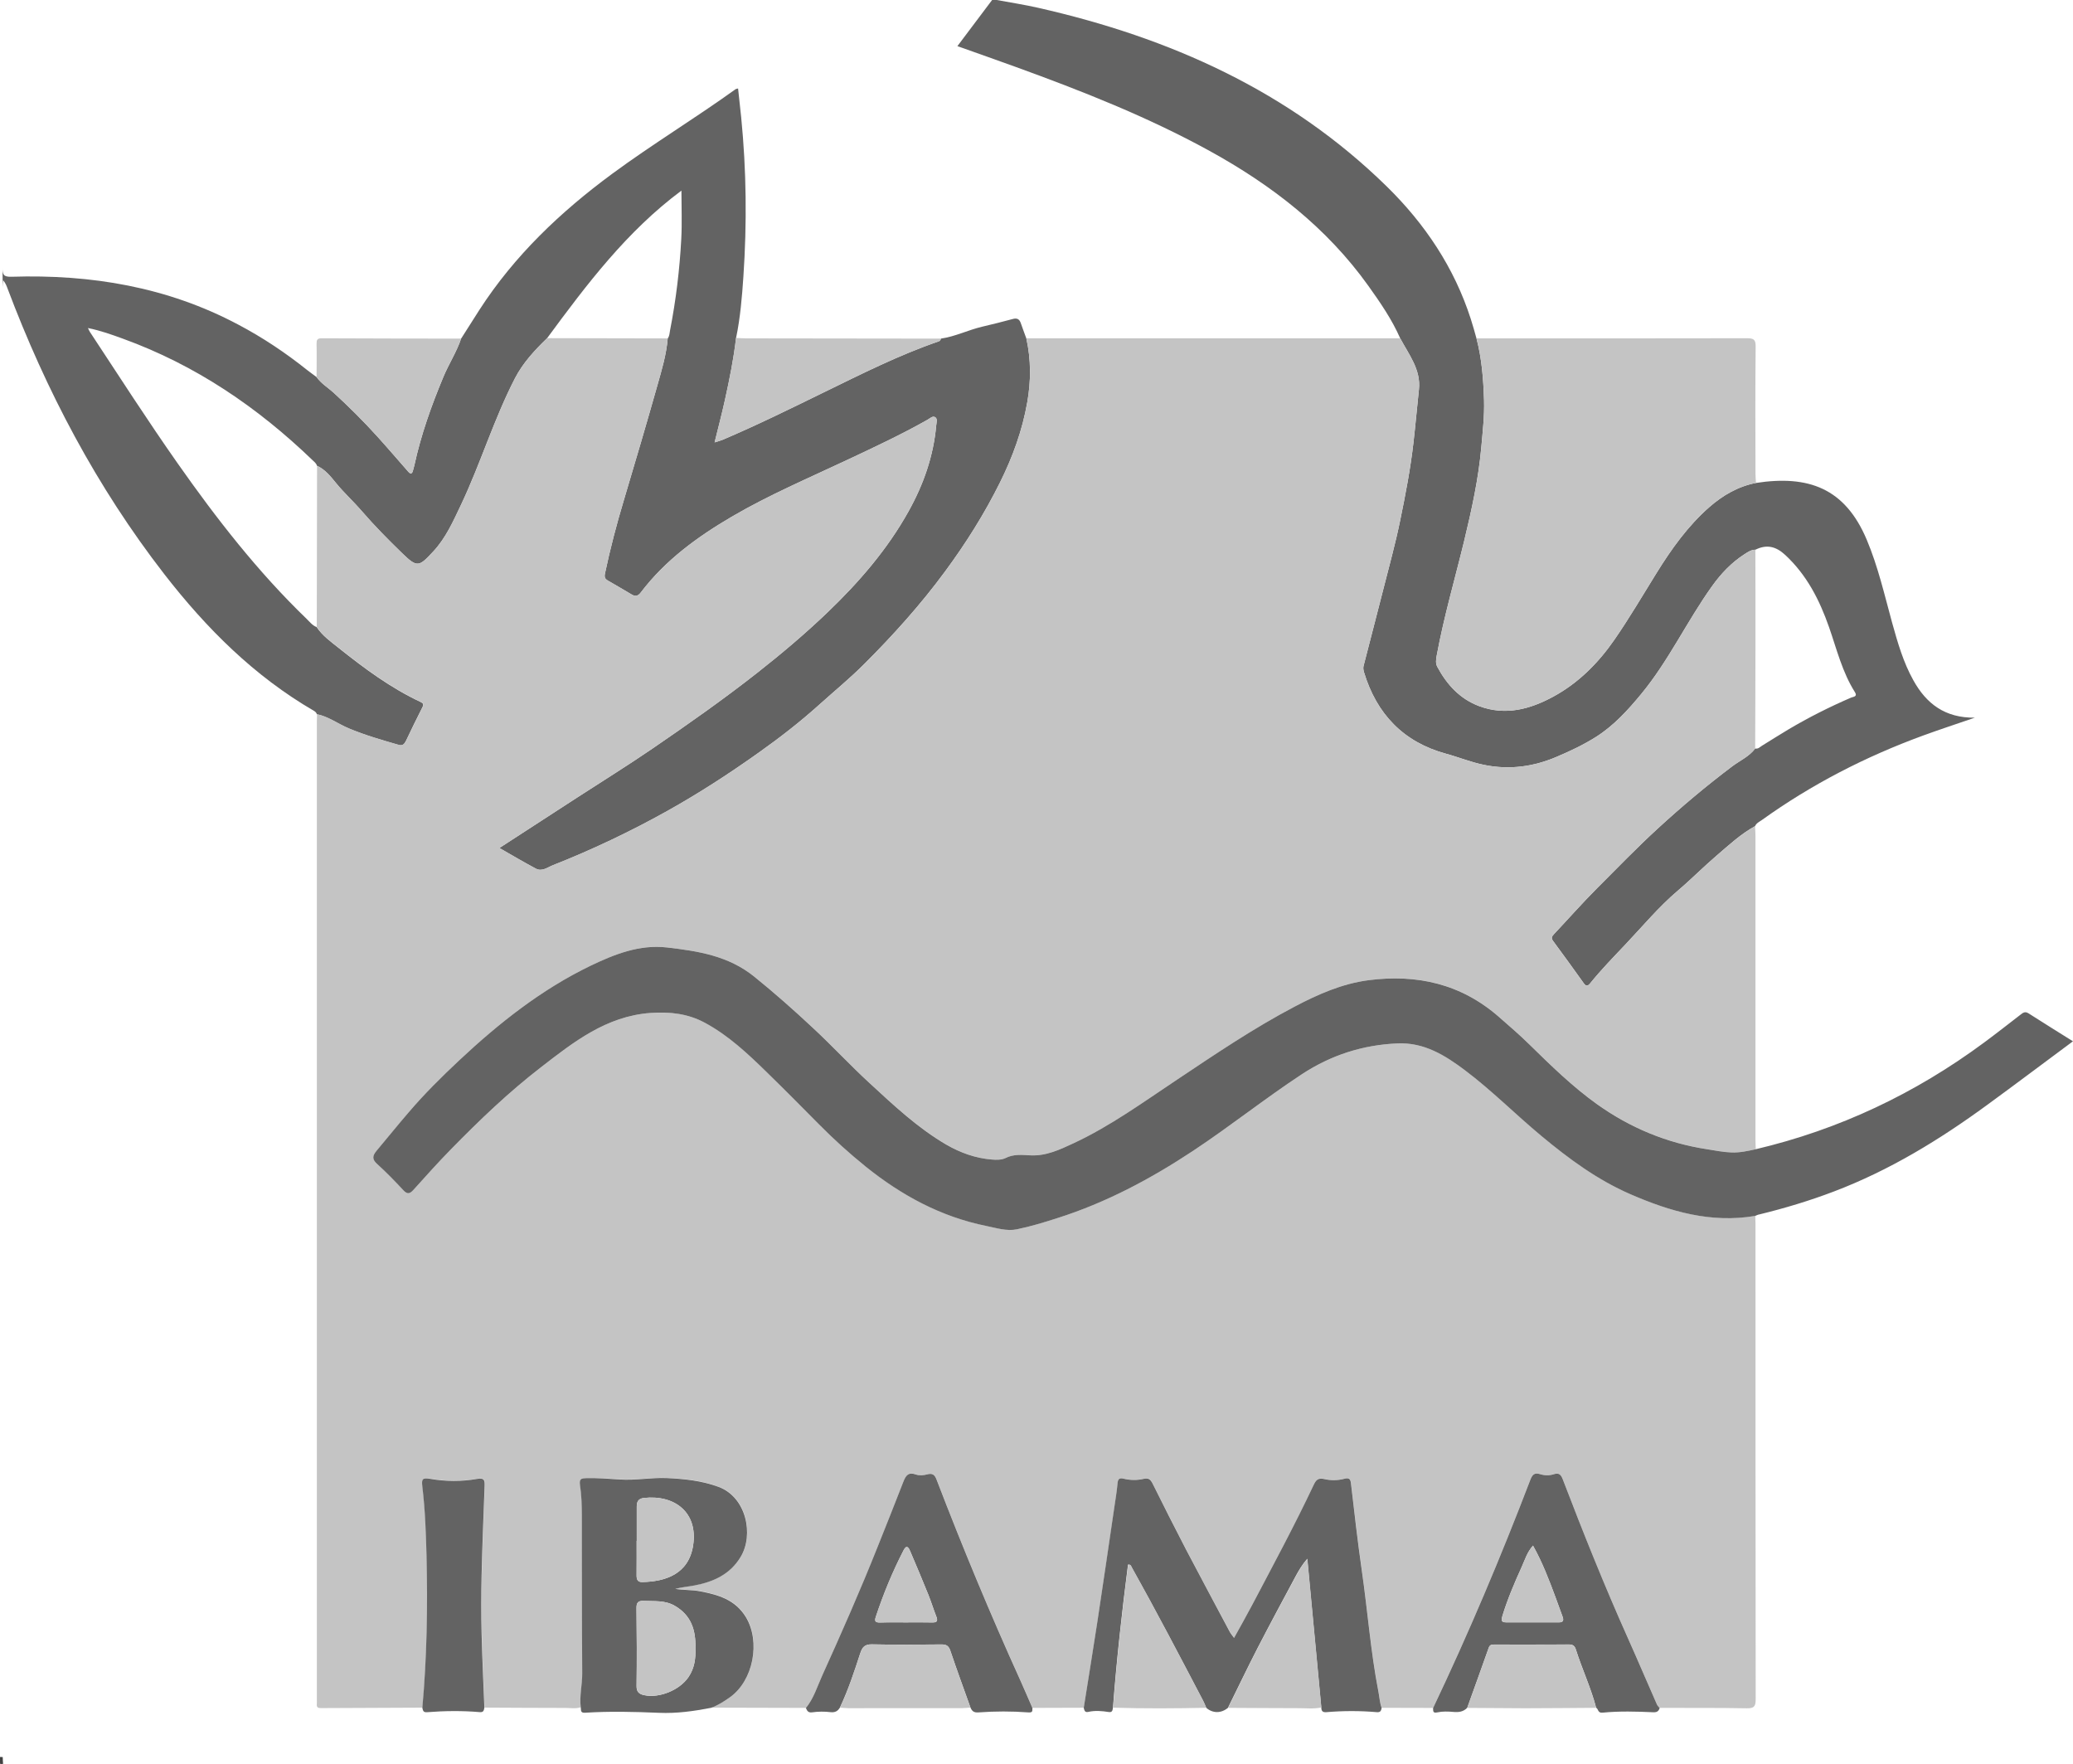
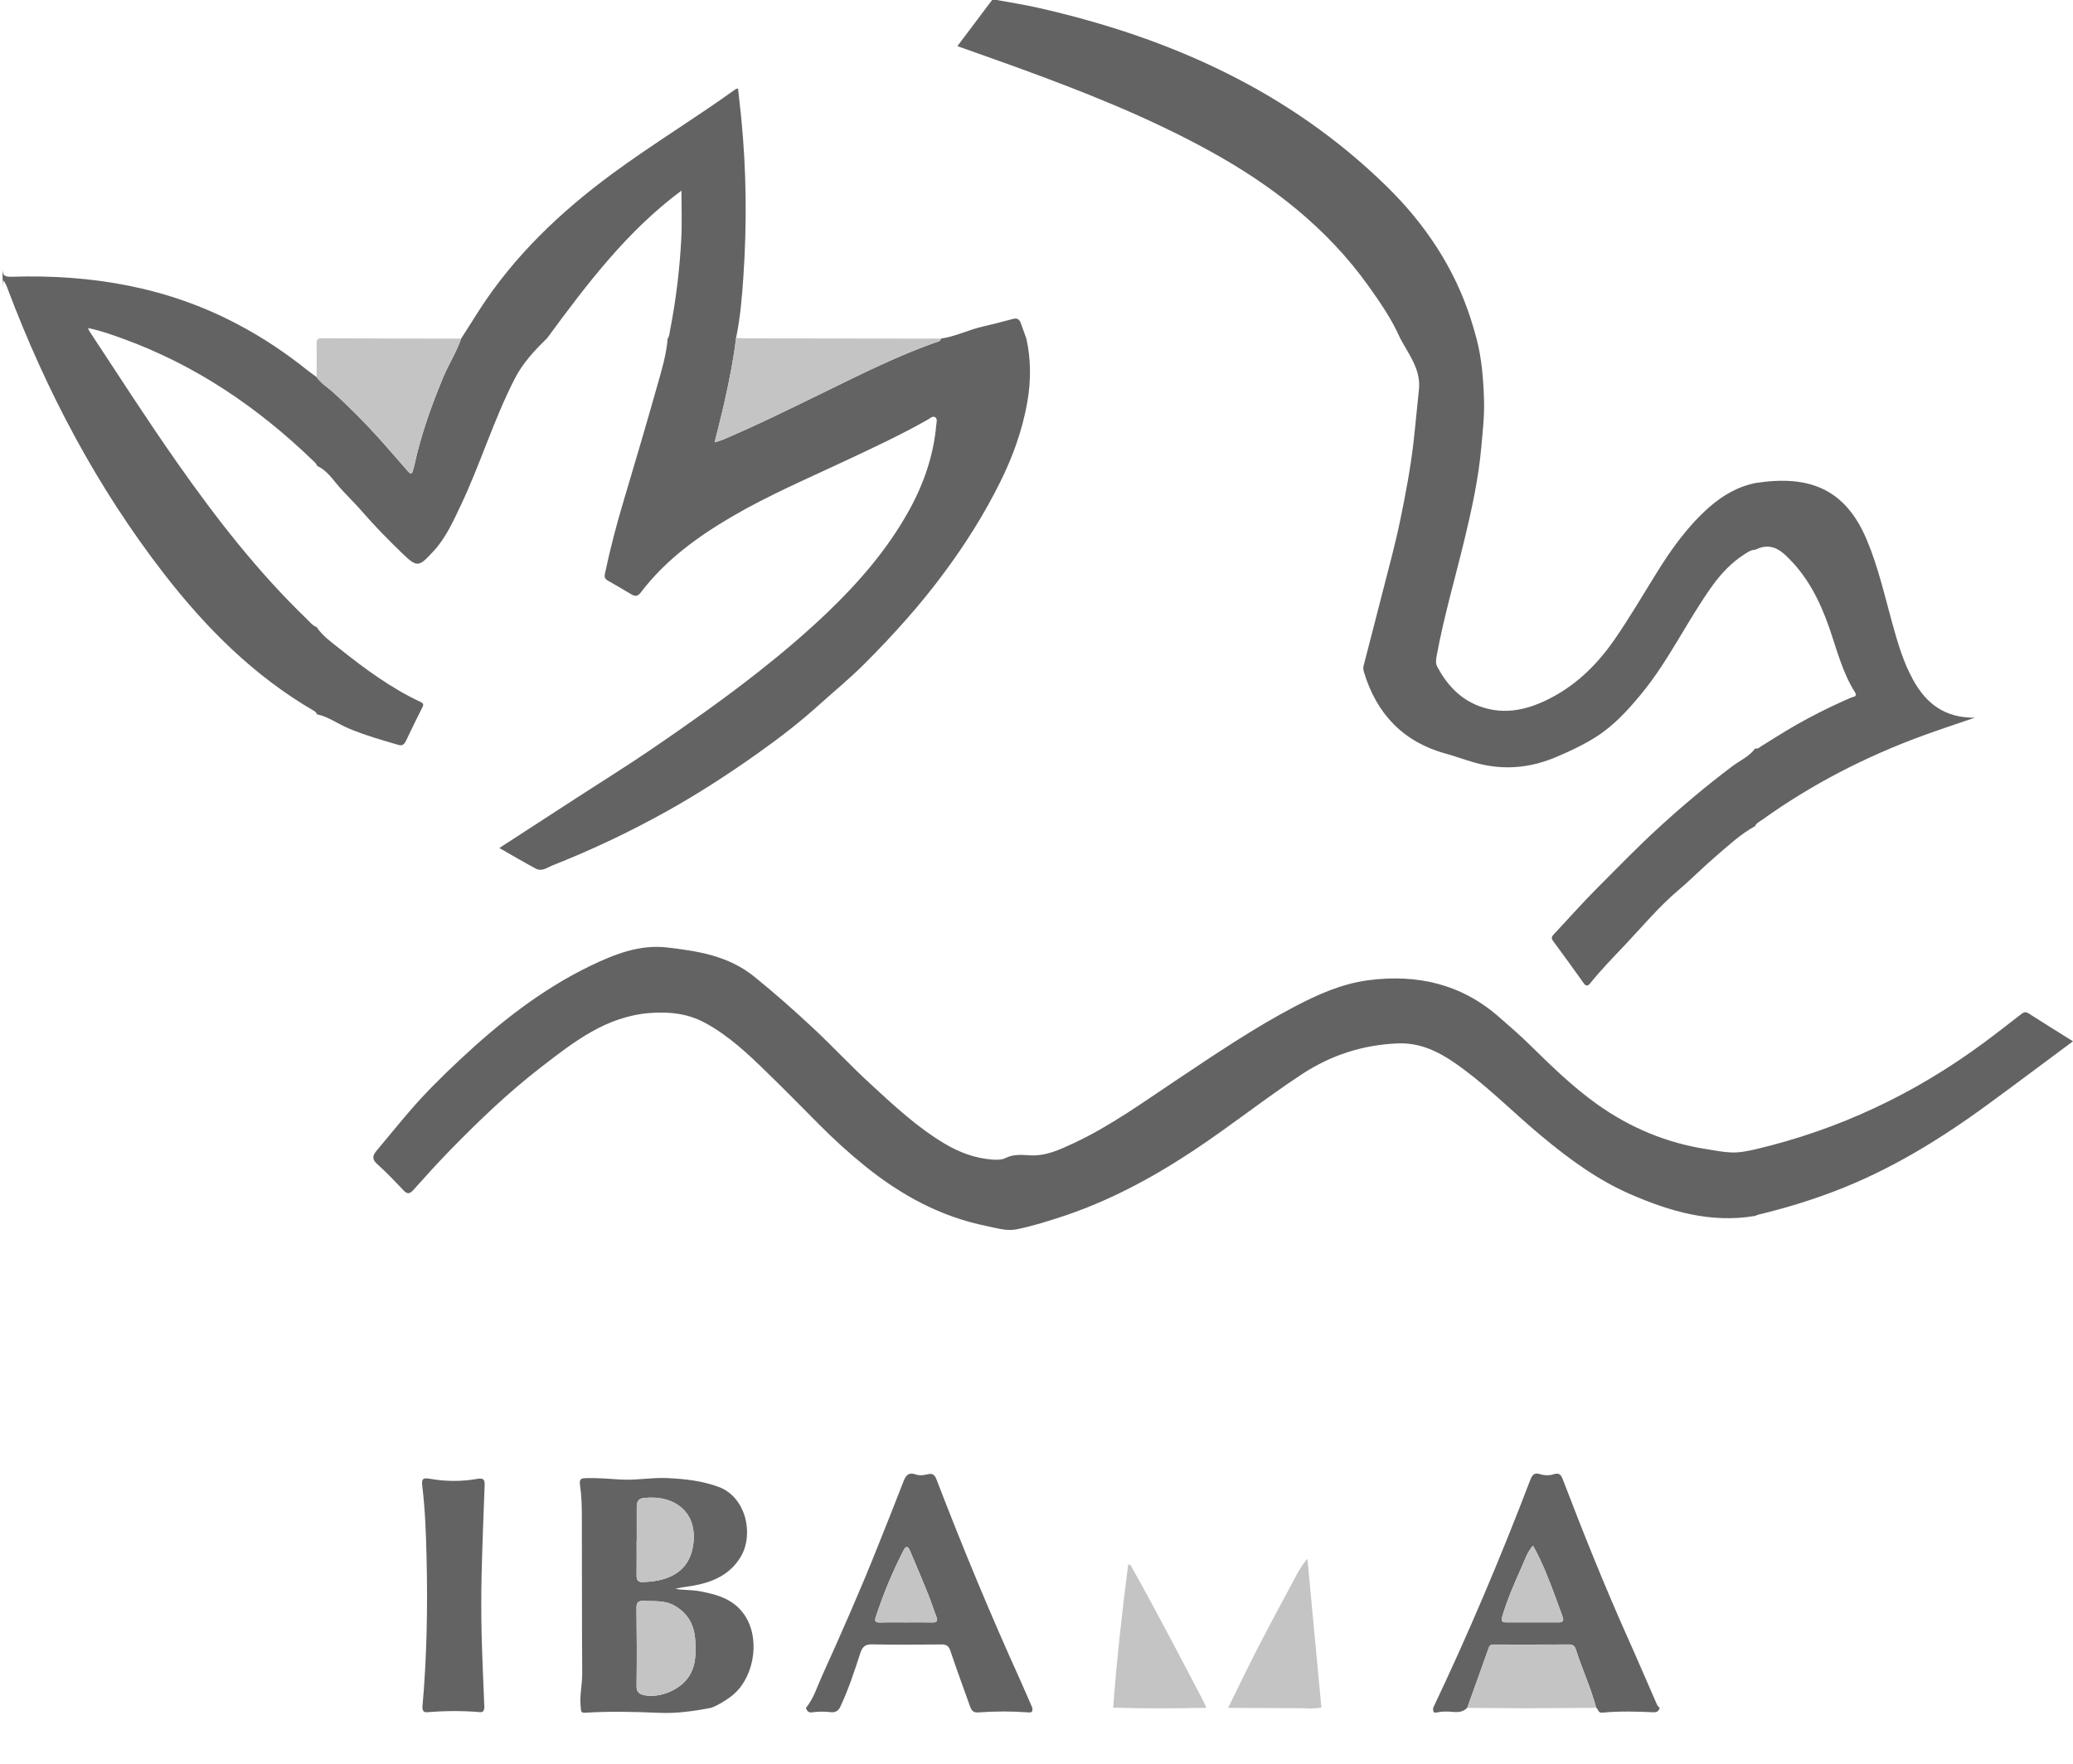
<svg xmlns="http://www.w3.org/2000/svg" version="1.1" id="Layer_1" x="0px" y="0px" width="51.011px" height="43.403px" viewBox="0 0 51.011 43.403" enable-background="new 0 0 51.011 43.403" xml:space="preserve">
  <g>
    <path fill="#636363" d="M0.062,6.584c0,0.173,0.021,0.23,0.221,0.225c1.955-0.062,3.834,0.249,5.581,1.178   c0.603,0.318,1.166,0.695,1.698,1.12C7.637,9.166,7.714,9.22,7.79,9.277C7.9,9.435,8.069,9.533,8.208,9.66   c0.374,0.343,0.734,0.699,1.075,1.077c0.259,0.285,0.51,0.579,0.764,0.869c0.057,0.065,0.095,0.053,0.115-0.028   c0.011-0.043,0.024-0.085,0.034-0.128c0.162-0.75,0.419-1.469,0.714-2.176c0.133-0.32,0.325-0.613,0.437-0.943   c0.149-0.235,0.297-0.47,0.448-0.704c0.864-1.339,1.998-2.414,3.272-3.353c0.989-0.728,2.04-1.364,3.037-2.082   c0.011-0.006,0.024-0.006,0.058-0.015c0.025,0.24,0.053,0.478,0.077,0.714c0.129,1.302,0.142,2.606,0.054,3.91   c-0.034,0.506-0.076,1.014-0.18,1.513c-0.06,0.515-0.162,1.021-0.274,1.526c-0.076,0.342-0.165,0.682-0.254,1.044   c0.077-0.025,0.137-0.039,0.193-0.062c0.851-0.362,1.68-0.771,2.51-1.177c0.921-0.449,1.837-0.912,2.81-1.246   c0.036-0.012,0.049-0.035,0.054-0.068c0.352-0.05,0.672-0.212,1.016-0.293c0.251-0.06,0.502-0.12,0.751-0.189   c0.108-0.031,0.167,0.002,0.201,0.104c0.043,0.125,0.09,0.248,0.135,0.373c0.117,0.521,0.115,1.05,0.024,1.567   c-0.12,0.689-0.358,1.346-0.67,1.973c-0.383,0.773-0.842,1.501-1.355,2.196c-0.6,0.815-1.274,1.563-1.988,2.276   c-0.349,0.35-0.732,0.663-1.101,0.995c-0.476,0.429-0.981,0.821-1.503,1.19c-0.725,0.515-1.467,0.997-2.244,1.431   c-0.911,0.508-1.848,0.953-2.816,1.335c-0.126,0.05-0.265,0.163-0.415,0.083c-0.293-0.156-0.579-0.325-0.9-0.508   c0.051-0.032,0.072-0.047,0.094-0.061c0.606-0.393,1.213-0.786,1.819-1.18c0.616-0.4,1.242-0.787,1.849-1.202   c0.879-0.601,1.75-1.212,2.588-1.871c0.599-0.471,1.18-0.961,1.729-1.487c0.771-0.739,1.469-1.545,1.992-2.485   c0.368-0.66,0.613-1.36,0.68-2.117c0.006-0.065,0.037-0.157-0.026-0.196c-0.062-0.04-0.13,0.03-0.188,0.063   c-0.64,0.362-1.306,0.673-1.97,0.985c-0.957,0.451-1.932,0.864-2.847,1.4c-0.849,0.498-1.635,1.069-2.237,1.862   c-0.064,0.086-0.129,0.11-0.225,0.053c-0.196-0.118-0.395-0.231-0.592-0.346c-0.068-0.04-0.085-0.082-0.067-0.17   c0.129-0.613,0.288-1.218,0.468-1.817c0.28-0.939,0.558-1.879,0.824-2.822c0.107-0.377,0.22-0.753,0.252-1.146   c0.047-0.059,0.044-0.132,0.058-0.199c0.145-0.743,0.236-1.493,0.276-2.248c0.021-0.391,0.004-0.783,0.004-1.19   c-1.343,0.998-2.332,2.309-3.307,3.633c-0.304,0.296-0.593,0.603-0.79,0.986c-0.519,1.006-0.844,2.093-1.328,3.114   c-0.191,0.402-0.373,0.814-0.678,1.141c-0.355,0.384-0.396,0.411-0.772,0.045c-0.342-0.332-0.678-0.672-0.989-1.031   c-0.202-0.236-0.433-0.445-0.631-0.687c-0.133-0.162-0.269-0.339-0.473-0.43c-0.016-0.06-0.062-0.094-0.104-0.134   c-1.357-1.308-2.888-2.347-4.666-2.992c-0.275-0.1-0.553-0.201-0.866-0.264C2.188,8.12,2.197,8.143,2.21,8.163   c0.714,1.083,1.415,2.174,2.16,3.235c0.956,1.361,1.974,2.67,3.175,3.828c0.076,0.074,0.142,0.163,0.247,0.202   c0.143,0.216,0.354,0.364,0.551,0.521c0.628,0.501,1.274,0.979,2.007,1.322c0.065,0.03,0.08,0.061,0.044,0.131   c-0.139,0.271-0.271,0.547-0.402,0.821C9.955,18.3,9.91,18.356,9.815,18.33c-0.418-0.121-0.837-0.241-1.239-0.41   c-0.263-0.11-0.494-0.287-0.778-0.346c-0.011-0.038-0.036-0.063-0.071-0.084c-1.472-0.854-2.649-2.031-3.683-3.363   C2.382,11.984,1.133,9.614,0.18,7.083C0.156,7.019,0.13,6.957,0.077,6.895C0.073,6.953,0.066,7.011,0.066,7.068" />
-     <path fill="#424242" d="M0.067,43.229c0,0.057,0.006,0.114,0.009,0.171C0.053,43.384-0.005,43.437,0,43.361   c0.002-0.045,0-0.089,0-0.134" />
    <path fill="#636363" d="M34.456,8.325c-0.205-0.467-0.493-0.884-0.787-1.296c-1.024-1.431-2.378-2.477-3.904-3.316   c-1.528-0.84-3.146-1.477-4.781-2.07c-0.47-0.17-0.941-0.336-1.425-0.508C23.848,0.75,24.131,0.375,24.413,0h0.114   c0.342,0.063,0.686,0.116,1.024,0.193c3.231,0.732,6.17,2.042,8.57,4.391c0.942,0.922,1.665,1.999,2.072,3.267   c0.052,0.157,0.094,0.316,0.139,0.475c0.132,0.498,0.17,1.01,0.186,1.521c0.012,0.385-0.033,0.77-0.067,1.155   c-0.069,0.776-0.236,1.534-0.418,2.29c-0.229,0.945-0.503,1.881-0.68,2.84c-0.017,0.095-0.032,0.188,0.017,0.277   c0.235,0.438,0.557,0.788,1.03,0.965c0.646,0.24,1.25,0.076,1.822-0.234c0.619-0.336,1.108-0.828,1.504-1.401   c0.367-0.53,0.694-1.089,1.035-1.638c0.368-0.593,0.771-1.159,1.299-1.623c0.334-0.292,0.708-0.51,1.149-0.596   c1.291-0.197,2.19,0.126,2.726,1.396c0.28,0.664,0.438,1.363,0.628,2.053c0.135,0.484,0.273,0.966,0.52,1.407   c0.319,0.576,0.779,0.928,1.513,0.919c-0.454,0.156-0.866,0.291-1.274,0.44c-1.413,0.517-2.742,1.199-3.968,2.079   c-0.061,0.043-0.135,0.075-0.167,0.15c-0.352,0.193-0.645,0.467-0.946,0.725c-0.323,0.275-0.621,0.58-0.945,0.854   c-0.477,0.404-0.873,0.882-1.3,1.333c-0.297,0.313-0.598,0.622-0.868,0.957c-0.046,0.058-0.097,0.08-0.152,0.002   c-0.25-0.35-0.501-0.698-0.757-1.044c-0.049-0.066-0.041-0.105,0.012-0.162c0.356-0.378,0.7-0.769,1.067-1.137   c0.494-0.494,0.979-0.997,1.495-1.47c0.588-0.54,1.197-1.052,1.835-1.532c0.189-0.142,0.416-0.239,0.562-0.436   c0.073,0.016,0.117-0.038,0.17-0.07c0.217-0.133,0.431-0.271,0.649-0.4c0.497-0.295,1.012-0.554,1.543-0.783   c0.05-0.021,0.163-0.021,0.094-0.131c-0.313-0.494-0.449-1.06-0.639-1.604c-0.234-0.667-0.546-1.28-1.075-1.772   c-0.232-0.216-0.459-0.268-0.737-0.131c-0.101,0-0.181,0.055-0.261,0.106c-0.325,0.208-0.585,0.482-0.808,0.795   c-0.615,0.859-1.063,1.829-1.74,2.649c-0.329,0.398-0.673,0.777-1.113,1.056c-0.306,0.193-0.635,0.349-0.967,0.489   c-0.57,0.244-1.162,0.326-1.782,0.2c-0.323-0.064-0.627-0.19-0.942-0.276c-1.043-0.284-1.707-0.974-2.018-2.006   c-0.014-0.047-0.022-0.103-0.012-0.148c0.162-0.636,0.331-1.272,0.492-1.909c0.142-0.557,0.295-1.112,0.41-1.675   c0.131-0.636,0.254-1.274,0.328-1.922c0.05-0.434,0.087-0.867,0.134-1.3C34.969,9.095,34.668,8.724,34.456,8.325" />
-     <path fill="#C4C4C4" d="M34.456,8.325c0.212,0.398,0.513,0.77,0.46,1.259c-0.047,0.433-0.084,0.866-0.134,1.3   c-0.074,0.647-0.197,1.286-0.328,1.922c-0.115,0.562-0.269,1.118-0.41,1.675c-0.161,0.637-0.33,1.273-0.492,1.909   c-0.011,0.046-0.002,0.102,0.012,0.148c0.311,1.032,0.975,1.722,2.018,2.006c0.315,0.086,0.619,0.212,0.942,0.276   c0.62,0.126,1.212,0.044,1.782-0.2c0.332-0.141,0.661-0.296,0.967-0.489c0.44-0.278,0.784-0.657,1.113-1.056   c0.677-0.82,1.125-1.79,1.74-2.649c0.223-0.312,0.482-0.587,0.808-0.795c0.08-0.052,0.16-0.106,0.261-0.106   c0.002,0.812,0.004,1.624,0.002,2.437c0,0.817-0.005,1.637-0.007,2.455c-0.146,0.196-0.373,0.294-0.562,0.436   c-0.638,0.48-1.247,0.992-1.835,1.532c-0.517,0.473-1.001,0.976-1.495,1.47c-0.367,0.368-0.711,0.759-1.067,1.137   c-0.053,0.057-0.061,0.096-0.012,0.162c0.256,0.346,0.507,0.694,0.757,1.044c0.056,0.078,0.106,0.056,0.152-0.002   c0.271-0.335,0.571-0.644,0.868-0.957c0.427-0.451,0.823-0.929,1.3-1.333c0.324-0.274,0.622-0.579,0.945-0.854   c0.302-0.258,0.595-0.531,0.946-0.725c0.003,0.076,0.01,0.152,0.01,0.229c0,2.49,0,4.98,0,7.471c0,0.082,0.006,0.165,0.008,0.247   c-0.197,0.044-0.393,0.088-0.6,0.08c-0.205-0.008-0.401-0.05-0.601-0.081c-0.99-0.153-1.892-0.529-2.703-1.108   c-0.606-0.432-1.138-0.952-1.668-1.472c-0.241-0.236-0.495-0.454-0.748-0.676c-0.928-0.813-2.013-1.057-3.207-0.902   c-0.651,0.084-1.245,0.349-1.818,0.649c-1.006,0.53-1.947,1.168-2.894,1.797c-0.829,0.552-1.636,1.141-2.544,1.564   c-0.339,0.157-0.681,0.319-1.07,0.299c-0.208-0.013-0.408-0.032-0.607,0.066c-0.096,0.048-0.226,0.046-0.336,0.037   c-0.404-0.032-0.776-0.166-1.126-0.371c-0.702-0.41-1.289-0.963-1.882-1.508c-0.477-0.438-0.918-0.915-1.393-1.358   c-0.47-0.437-0.947-0.859-1.447-1.263c-0.635-0.512-1.383-0.628-2.144-0.717c-0.674-0.079-1.29,0.165-1.881,0.45   c-1.213,0.583-2.256,1.41-3.231,2.325c-0.436,0.407-0.862,0.828-1.25,1.283c-0.267,0.313-0.527,0.634-0.792,0.949   c-0.093,0.112-0.113,0.203,0.016,0.319c0.229,0.203,0.44,0.424,0.649,0.646c0.094,0.101,0.154,0.095,0.242-0.004   c0.307-0.339,0.61-0.68,0.931-1.006c0.699-0.711,1.419-1.403,2.209-2.012c0.807-0.622,1.61-1.26,2.698-1.338   c0.477-0.035,0.921,0.015,1.344,0.243c0.576,0.312,1.048,0.755,1.511,1.207c0.437,0.426,0.864,0.859,1.293,1.293   c0.363,0.364,0.742,0.71,1.145,1.032c0.883,0.712,1.854,1.239,2.973,1.464c0.246,0.051,0.5,0.135,0.75,0.083   c0.334-0.067,0.663-0.171,0.988-0.273c1.202-0.381,2.302-0.966,3.352-1.66c0.91-0.601,1.763-1.284,2.676-1.882   c0.72-0.472,1.499-0.723,2.355-0.758c0.657-0.027,1.17,0.296,1.66,0.665c0.659,0.496,1.241,1.083,1.875,1.609   c0.676,0.562,1.376,1.081,2.188,1.434c0.981,0.426,1.986,0.721,3.075,0.534c0.002,0.064,0.005,0.128,0.005,0.191   c0,3.899,0,7.798,0.005,11.697c0.001,0.181-0.038,0.233-0.226,0.229c-0.713-0.014-1.425-0.008-2.137-0.01   c-0.023-0.029-0.054-0.055-0.068-0.087c-0.243-0.553-0.478-1.108-0.725-1.658c-0.571-1.274-1.09-2.57-1.589-3.876   c-0.043-0.113-0.089-0.174-0.222-0.131c-0.109,0.036-0.227,0.034-0.338-0.001c-0.13-0.042-0.188,0.003-0.238,0.132   c-0.728,1.904-1.52,3.781-2.396,5.622c-0.421-0.001-0.842-0.002-1.263-0.003c-0.048-0.132-0.055-0.272-0.081-0.409   c-0.191-0.981-0.265-1.979-0.407-2.968c-0.102-0.713-0.183-1.43-0.267-2.146c-0.014-0.112-0.05-0.146-0.156-0.116   c-0.163,0.044-0.336,0.047-0.492,0.009c-0.161-0.04-0.214,0.021-0.271,0.145c-0.471,0.999-0.996,1.972-1.512,2.948   c-0.141,0.269-0.291,0.531-0.446,0.815c-0.043-0.062-0.08-0.104-0.105-0.151c-0.36-0.673-0.721-1.343-1.074-2.019   c-0.281-0.541-0.556-1.086-0.829-1.633c-0.05-0.099-0.097-0.141-0.22-0.111c-0.159,0.038-0.328,0.036-0.491-0.004   c-0.096-0.024-0.138,0-0.147,0.105c-0.02,0.201-0.051,0.402-0.08,0.603c-0.138,0.932-0.273,1.863-0.415,2.795   c-0.108,0.712-0.226,1.423-0.338,2.135c-0.421,0.001-0.842,0.003-1.263,0.004c-0.097-0.221-0.191-0.443-0.29-0.663   c-0.74-1.63-1.427-3.283-2.068-4.954c-0.042-0.111-0.092-0.168-0.226-0.132c-0.09,0.025-0.198,0.034-0.281,0.004   c-0.186-0.065-0.249,0.021-0.309,0.173c-0.208,0.539-0.423,1.075-0.637,1.611c-0.425,1.068-0.89,2.119-1.363,3.166   c-0.122,0.269-0.208,0.56-0.4,0.795c-0.776-0.002-1.554-0.004-2.33-0.006c0.168-0.063,0.317-0.156,0.463-0.259   c0.576-0.409,0.758-1.371,0.391-1.975c-0.26-0.427-0.674-0.547-1.12-0.633c-0.202-0.039-0.411-0.024-0.615-0.06   c0.156-0.041,0.313-0.055,0.468-0.083c0.47-0.089,0.883-0.274,1.142-0.706c0.323-0.543,0.142-1.466-0.549-1.72   c-0.413-0.153-0.834-0.196-1.266-0.217c-0.39-0.018-0.774,0.062-1.161,0.035c-0.273-0.02-0.544-0.04-0.818-0.034   c-0.117,0.002-0.187,0.007-0.162,0.17c0.037,0.243,0.045,0.492,0.046,0.739c0.006,1.299-0.001,2.598,0.009,3.897   c0.001,0.279-0.071,0.555-0.036,0.835c-0.123,0.043-0.251,0.019-0.376,0.018c-0.665,0-1.331-0.005-1.996-0.008   c-0.023-0.608-0.054-1.216-0.067-1.824c-0.011-0.482-0.012-0.967-0.001-1.45c0.018-0.729,0.047-1.457,0.074-2.186   c0.005-0.141-0.01-0.202-0.188-0.171c-0.381,0.067-0.768,0.064-1.151-0.002c-0.185-0.032-0.216-0.004-0.194,0.182   c0.069,0.573,0.09,1.15,0.104,1.726c0.029,1.242,0.01,2.485-0.103,3.726c-0.833,0.004-1.666,0.006-2.5,0.011   c-0.069,0-0.108-0.016-0.101-0.095c0.004-0.037,0.001-0.076,0.001-0.114c0-8.018,0-16.037,0-24.055   c0-0.063,0.004-0.127,0.005-0.191c0.285,0.06,0.516,0.236,0.778,0.347c0.403,0.17,0.821,0.29,1.239,0.409   c0.095,0.027,0.14-0.029,0.176-0.105c0.132-0.274,0.264-0.549,0.402-0.82c0.036-0.07,0.021-0.102-0.044-0.132   c-0.732-0.343-1.378-0.822-2.007-1.323c-0.196-0.155-0.408-0.304-0.551-0.52c0.002-1.322,0.004-2.646,0.007-3.967   c0.204,0.092,0.339,0.268,0.472,0.431c0.198,0.241,0.429,0.45,0.631,0.685c0.312,0.361,0.647,0.701,0.989,1.032   c0.377,0.367,0.417,0.338,0.772-0.044c0.305-0.328,0.486-0.74,0.678-1.142c0.484-1.021,0.81-2.108,1.328-3.114   c0.198-0.384,0.486-0.691,0.79-0.987c0.99,0.002,1.979,0.004,2.969,0.006c-0.032,0.394-0.145,0.771-0.251,1.146   c-0.267,0.943-0.544,1.883-0.825,2.822c-0.18,0.6-0.339,1.204-0.468,1.816c-0.018,0.088,0,0.131,0.067,0.17   c0.197,0.115,0.396,0.229,0.592,0.347c0.096,0.058,0.16,0.032,0.225-0.054c0.604-0.793,1.388-1.363,2.237-1.861   c0.916-0.536,1.89-0.949,2.847-1.4c0.664-0.312,1.33-0.623,1.97-0.986c0.058-0.031,0.125-0.103,0.188-0.062   c0.062,0.039,0.032,0.131,0.026,0.196c-0.066,0.757-0.312,1.457-0.68,2.117c-0.522,0.941-1.221,1.745-1.993,2.485   c-0.548,0.526-1.129,1.018-1.728,1.488c-0.838,0.658-1.709,1.269-2.587,1.87c-0.607,0.415-1.233,0.803-1.85,1.203   c-0.606,0.393-1.213,0.785-1.818,1.18c-0.022,0.013-0.043,0.027-0.094,0.059c0.32,0.184,0.606,0.354,0.899,0.509   c0.15,0.079,0.289-0.033,0.415-0.084c0.968-0.382,1.906-0.826,2.816-1.335c0.777-0.433,1.521-0.916,2.245-1.43   c0.521-0.369,1.026-0.762,1.503-1.19c0.367-0.331,0.751-0.646,1.101-0.994c0.713-0.713,1.387-1.462,1.987-2.276   c0.514-0.697,0.973-1.424,1.355-2.198c0.312-0.627,0.55-1.282,0.669-1.971c0.092-0.519,0.094-1.048-0.023-1.569H34.456z" />
    <path fill="#636363" d="M43.191,29.915c-1.089,0.186-2.094-0.109-3.075-0.535c-0.811-0.353-1.512-0.871-2.188-1.433   c-0.634-0.527-1.216-1.115-1.874-1.611c-0.491-0.369-1.004-0.692-1.661-0.665c-0.857,0.036-1.636,0.286-2.356,0.758   c-0.912,0.599-1.765,1.281-2.675,1.883c-1.049,0.694-2.148,1.279-3.351,1.66c-0.326,0.104-0.655,0.205-0.989,0.273   c-0.25,0.051-0.504-0.032-0.75-0.082c-1.119-0.226-2.09-0.753-2.973-1.464c-0.402-0.324-0.781-0.668-1.144-1.034   c-0.429-0.434-0.857-0.866-1.294-1.292c-0.463-0.452-0.935-0.896-1.511-1.207c-0.422-0.229-0.867-0.278-1.344-0.244   c-1.087,0.079-1.893,0.716-2.698,1.339c-0.79,0.609-1.51,1.3-2.208,2.012c-0.32,0.326-0.625,0.667-0.931,1.007   c-0.09,0.098-0.149,0.104-0.243,0.004c-0.209-0.224-0.421-0.444-0.648-0.648c-0.13-0.116-0.109-0.206-0.016-0.319   c0.264-0.315,0.523-0.635,0.791-0.947c0.388-0.456,0.814-0.876,1.25-1.285c0.976-0.914,2.019-1.741,3.23-2.325   c0.592-0.284,1.207-0.528,1.883-0.449c0.76,0.088,1.508,0.204,2.144,0.717c0.499,0.403,0.977,0.826,1.446,1.264   c0.475,0.441,0.916,0.919,1.393,1.357c0.592,0.545,1.179,1.098,1.881,1.509c0.352,0.204,0.723,0.338,1.126,0.37   c0.112,0.01,0.241,0.011,0.336-0.036c0.2-0.101,0.401-0.079,0.608-0.067c0.389,0.021,0.731-0.141,1.07-0.299   c0.907-0.423,1.715-1.012,2.545-1.564c0.945-0.63,1.887-1.268,2.894-1.797c0.572-0.301,1.166-0.564,1.817-0.649   c1.194-0.154,2.278,0.09,3.207,0.902c0.253,0.222,0.508,0.44,0.748,0.676c0.53,0.52,1.062,1.04,1.668,1.473   c0.812,0.579,1.713,0.955,2.703,1.107c0.198,0.031,0.396,0.072,0.601,0.08c0.207,0.008,0.402-0.035,0.599-0.079   c2.057-0.484,3.926-1.371,5.621-2.625c0.302-0.223,0.597-0.455,0.894-0.684c0.061-0.047,0.111-0.091,0.199-0.035   c0.357,0.23,0.72,0.453,1.094,0.688c-0.711,0.527-1.406,1.051-2.109,1.564c-1.173,0.858-2.404,1.611-3.77,2.13   c-0.601,0.229-1.213,0.413-1.836,0.565C43.26,29.883,43.227,29.9,43.191,29.915" />
-     <path fill="#C4C4C4" d="M43.21,11.881c-0.441,0.086-0.815,0.304-1.149,0.596c-0.528,0.464-0.931,1.029-1.299,1.623   c-0.341,0.549-0.668,1.107-1.035,1.638c-0.396,0.572-0.885,1.064-1.504,1.4c-0.572,0.312-1.177,0.476-1.822,0.235   c-0.474-0.176-0.795-0.527-1.03-0.964c-0.05-0.089-0.033-0.184-0.017-0.279c0.176-0.958,0.451-1.893,0.68-2.839   c0.182-0.756,0.349-1.513,0.418-2.29c0.034-0.385,0.079-0.771,0.067-1.155c-0.016-0.511-0.054-1.021-0.186-1.521   c2.219,0,4.438,0.002,6.656-0.003c0.16,0,0.215,0.027,0.213,0.204c-0.011,1.042-0.006,2.085-0.004,3.128   C43.198,11.729,43.206,11.805,43.21,11.881" />
-     <path fill="#636363" d="M26.668,42.019c0.113-0.712,0.229-1.424,0.338-2.136c0.141-0.931,0.277-1.862,0.414-2.795   c0.03-0.2,0.062-0.399,0.081-0.602c0.01-0.105,0.052-0.13,0.148-0.106c0.162,0.04,0.33,0.043,0.49,0.005   c0.123-0.029,0.17,0.013,0.221,0.111c0.272,0.546,0.546,1.092,0.828,1.633c0.354,0.675,0.715,1.347,1.073,2.019   c0.026,0.048,0.062,0.089,0.106,0.15c0.156-0.282,0.306-0.547,0.447-0.814c0.515-0.978,1.039-1.948,1.511-2.948   c0.058-0.124,0.11-0.184,0.271-0.145c0.156,0.037,0.329,0.034,0.491-0.01c0.108-0.028,0.145,0.004,0.157,0.116   c0.084,0.716,0.164,1.433,0.267,2.146c0.143,0.988,0.216,1.986,0.407,2.969c0.027,0.136,0.033,0.275,0.081,0.408   c-0.012,0.064-0.026,0.113-0.117,0.105c-0.415-0.036-0.831-0.035-1.246,0c-0.1,0.008-0.12-0.039-0.123-0.117l-0.345-3.657   c-0.129,0.149-0.215,0.298-0.295,0.448c-0.312,0.582-0.625,1.163-0.928,1.75c-0.25,0.485-0.485,0.979-0.728,1.469   c-0.168,0.14-0.378,0.139-0.536-0.002c-0.025-0.059-0.048-0.117-0.077-0.174c-0.574-1.095-1.146-2.19-1.75-3.27   c-0.02-0.035-0.028-0.088-0.097-0.076c-0.15,1.169-0.28,2.34-0.37,3.516c-0.011,0.061-0.009,0.124-0.106,0.109   c-0.166-0.026-0.334-0.041-0.5-0.003C26.692,42.139,26.683,42.078,26.668,42.019" />
    <path fill="#636363" d="M14.291,42.008c-0.035-0.28,0.037-0.556,0.036-0.836c-0.01-1.299-0.004-2.598-0.009-3.896   c-0.001-0.247-0.009-0.497-0.046-0.74c-0.024-0.162,0.045-0.168,0.162-0.17c0.274-0.005,0.545,0.015,0.818,0.034   c0.387,0.027,0.771-0.052,1.161-0.035c0.432,0.021,0.853,0.064,1.267,0.216c0.689,0.254,0.872,1.179,0.548,1.72   c-0.259,0.434-0.672,0.618-1.142,0.707c-0.154,0.029-0.312,0.041-0.469,0.083c0.204,0.034,0.413,0.021,0.616,0.061   c0.446,0.085,0.86,0.206,1.12,0.632c0.367,0.604,0.186,1.565-0.391,1.974c-0.146,0.104-0.295,0.197-0.463,0.26   c-0.423,0.082-0.85,0.142-1.281,0.123c-0.608-0.026-1.217-0.041-1.824-0.002C14.271,42.145,14.304,42.067,14.291,42.008    M17.112,40.563c0.015-0.461-0.107-0.824-0.51-1.056c-0.241-0.139-0.501-0.107-0.759-0.119c-0.146-0.008-0.183,0.044-0.181,0.184   c0.008,0.635,0.011,1.271,0.002,1.906c-0.003,0.151,0.064,0.202,0.188,0.229c0.374,0.079,0.869-0.124,1.088-0.443   C17.093,41.042,17.121,40.794,17.112,40.563 M15.669,37.911h-0.003c0,0.28,0.002,0.561-0.001,0.839   c-0.001,0.104,0.018,0.178,0.143,0.174c0.557-0.012,1.142-0.189,1.249-0.909c0.12-0.804-0.455-1.243-1.211-1.16   c-0.14,0.015-0.178,0.094-0.177,0.218C15.67,37.352,15.669,37.631,15.669,37.911" />
    <path fill="#636363" d="M35.264,42.024c0.876-1.842,1.668-3.719,2.396-5.622c0.05-0.129,0.107-0.175,0.238-0.133   c0.111,0.035,0.229,0.037,0.338,0.001c0.133-0.043,0.179,0.018,0.222,0.132c0.499,1.304,1.018,2.6,1.589,3.876   c0.247,0.55,0.481,1.104,0.725,1.656c0.015,0.033,0.045,0.06,0.068,0.089c-0.024,0.077-0.065,0.108-0.157,0.104   c-0.416-0.019-0.834-0.031-1.249,0.01c-0.121,0.012-0.099-0.091-0.157-0.121c-0.128-0.49-0.346-0.95-0.499-1.433   c-0.024-0.079-0.068-0.125-0.165-0.124c-0.614,0.004-1.229,0.002-1.846,0.002c-0.059,0-0.105,0.003-0.132,0.076   c-0.174,0.495-0.354,0.988-0.53,1.48c-0.094,0.097-0.206,0.114-0.338,0.102s-0.27-0.017-0.398,0.011   C35.244,42.157,35.272,42.083,35.264,42.024 M37.723,38.027c-0.143,0.159-0.199,0.351-0.279,0.527   c-0.178,0.393-0.347,0.788-0.473,1.2c-0.029,0.096-0.04,0.162,0.093,0.161c0.432-0.001,0.863-0.001,1.295,0   c0.099,0.001,0.126-0.043,0.095-0.131c-0.057-0.155-0.113-0.31-0.169-0.464C38.123,38.883,37.958,38.447,37.723,38.027" />
    <path fill="#636363" d="M19.831,42.022c0.192-0.234,0.278-0.525,0.4-0.795c0.474-1.047,0.938-2.098,1.363-3.166   c0.214-0.537,0.429-1.071,0.637-1.61c0.06-0.152,0.123-0.239,0.309-0.173c0.083,0.029,0.191,0.02,0.281-0.005   c0.134-0.035,0.184,0.021,0.226,0.132c0.642,1.672,1.328,3.324,2.068,4.954c0.099,0.221,0.193,0.442,0.29,0.663   c-0.006,0.061,0.022,0.118-0.099,0.109c-0.411-0.031-0.823-0.03-1.232,0c-0.116,0.008-0.156-0.036-0.194-0.12   c-0.166-0.465-0.337-0.929-0.494-1.396c-0.04-0.118-0.096-0.157-0.216-0.156c-0.572,0.005-1.145,0.01-1.715-0.002   c-0.179-0.004-0.238,0.072-0.288,0.224c-0.146,0.451-0.295,0.902-0.499,1.332c-0.053,0.086-0.117,0.124-0.229,0.112   c-0.149-0.018-0.304-0.017-0.453,0.004C19.883,42.143,19.86,42.089,19.831,42.022 M22.292,39.916c0.216,0,0.432-0.004,0.647,0.002   c0.121,0.003,0.144-0.038,0.101-0.147c-0.07-0.177-0.124-0.359-0.196-0.536c-0.144-0.357-0.294-0.714-0.446-1.069   c-0.033-0.08-0.085-0.174-0.16-0.029c-0.274,0.53-0.501,1.08-0.688,1.647c-0.04,0.121,0.009,0.137,0.114,0.135   C21.873,39.912,22.082,39.916,22.292,39.916" />
    <path fill="#636363" d="M10.393,42.018c0.112-1.239,0.133-2.483,0.103-3.727c-0.014-0.575-0.035-1.151-0.104-1.724   c-0.022-0.187,0.011-0.214,0.194-0.183c0.383,0.067,0.771,0.069,1.151,0.002c0.179-0.031,0.193,0.03,0.188,0.171   c-0.027,0.729-0.057,1.457-0.074,2.187c-0.011,0.482-0.011,0.967,0,1.45c0.015,0.607,0.044,1.215,0.068,1.822   c-0.012,0.063-0.019,0.117-0.113,0.108c-0.433-0.037-0.867-0.032-1.3,0.002C10.412,42.134,10.407,42.079,10.393,42.018" />
    <path fill="#C4C4C4" d="M30.221,42.019c0.242-0.49,0.477-0.983,0.727-1.469c0.302-0.587,0.617-1.168,0.929-1.75   c0.079-0.15,0.166-0.299,0.295-0.448l0.344,3.657c-0.188,0.041-0.377,0.017-0.566,0.018C31.372,42.027,30.797,42.021,30.221,42.019   " />
    <path fill="#C4C4C4" d="M27.391,42.014c0.09-1.177,0.219-2.348,0.37-3.518c0.067-0.011,0.076,0.042,0.096,0.077   c0.604,1.079,1.176,2.175,1.75,3.271c0.029,0.056,0.052,0.114,0.077,0.173C28.919,42.033,28.154,42.039,27.391,42.014" />
-     <path fill="#C4C4C4" d="M20.668,42.013c0.204-0.431,0.352-0.881,0.499-1.331c0.049-0.153,0.109-0.229,0.288-0.226   c0.571,0.014,1.143,0.009,1.714,0.003c0.121-0.001,0.177,0.037,0.217,0.156c0.157,0.468,0.328,0.932,0.494,1.396   c-0.069,0.006-0.138,0.015-0.207,0.015c-0.932,0.002-1.865,0.002-2.798,0.001C20.806,42.026,20.737,42.018,20.668,42.013" />
    <path fill="#C4C4C4" d="M36.104,42.02c0.177-0.493,0.356-0.986,0.53-1.481c0.026-0.073,0.073-0.076,0.132-0.076   c0.616,0,1.231,0.002,1.847-0.002c0.096-0.001,0.14,0.045,0.164,0.124c0.153,0.482,0.371,0.942,0.499,1.433   c-0.582,0.004-1.165,0.01-1.747,0.011C37.054,42.027,36.579,42.022,36.104,42.02" />
    <path fill="#C4C4C4" d="M11.347,8.331c-0.112,0.33-0.303,0.623-0.438,0.944c-0.294,0.707-0.55,1.425-0.713,2.175   c-0.01,0.043-0.022,0.085-0.034,0.128c-0.021,0.081-0.058,0.094-0.114,0.029c-0.256-0.29-0.507-0.584-0.765-0.87   c-0.34-0.377-0.701-0.734-1.076-1.077C8.068,9.533,7.901,9.435,7.79,9.277c0.001-0.273,0.006-0.548,0-0.82   C7.789,8.365,7.805,8.323,7.912,8.323C9.058,8.329,10.201,8.329,11.347,8.331" />
    <path fill="#C4C4C4" d="M23.151,8.331c-0.005,0.033-0.018,0.058-0.054,0.069c-0.972,0.334-1.89,0.796-2.811,1.246   c-0.83,0.406-1.658,0.815-2.51,1.176c-0.056,0.024-0.116,0.038-0.192,0.062c0.089-0.362,0.179-0.701,0.254-1.044   c0.111-0.504,0.215-1.012,0.273-1.526c0.083,0.004,0.165,0.011,0.248,0.011C19.957,8.327,21.555,8.329,23.151,8.331" />
    <path fill="#C4C4C4" d="M17.112,40.563c0.008,0.23-0.02,0.479-0.171,0.7c-0.219,0.319-0.714,0.522-1.087,0.442   c-0.125-0.025-0.191-0.077-0.189-0.229c0.009-0.635,0.006-1.271-0.002-1.905c-0.002-0.141,0.035-0.19,0.181-0.184   c0.258,0.012,0.519-0.02,0.759,0.12C17.005,39.739,17.127,40.103,17.112,40.563" />
    <path fill="#C4C4C4" d="M15.669,37.911c0-0.28,0.001-0.56,0-0.839c-0.001-0.124,0.037-0.203,0.177-0.218   c0.756-0.083,1.331,0.356,1.211,1.16c-0.107,0.72-0.692,0.897-1.249,0.909c-0.125,0.004-0.144-0.07-0.143-0.174   c0.003-0.278,0.001-0.559,0.001-0.839H15.669z" />
    <path fill="#C4C4C4" d="M37.723,38.027c0.235,0.42,0.4,0.855,0.562,1.294c0.056,0.154,0.112,0.309,0.169,0.464   c0.031,0.088,0.004,0.132-0.095,0.131c-0.432-0.001-0.863-0.001-1.295,0c-0.133,0.001-0.122-0.065-0.093-0.161   c0.126-0.412,0.295-0.808,0.473-1.2C37.523,38.378,37.58,38.187,37.723,38.027" />
    <path fill="#C4C4C4" d="M22.292,39.916c-0.21,0-0.419-0.004-0.629,0.002c-0.105,0.002-0.154-0.014-0.114-0.135   c0.188-0.567,0.414-1.117,0.688-1.647c0.075-0.145,0.127-0.051,0.16,0.029c0.152,0.355,0.303,0.712,0.446,1.069   c0.072,0.177,0.126,0.359,0.196,0.536c0.043,0.109,0.021,0.15-0.101,0.146C22.724,39.912,22.508,39.916,22.292,39.916" />
  </g>
</svg>